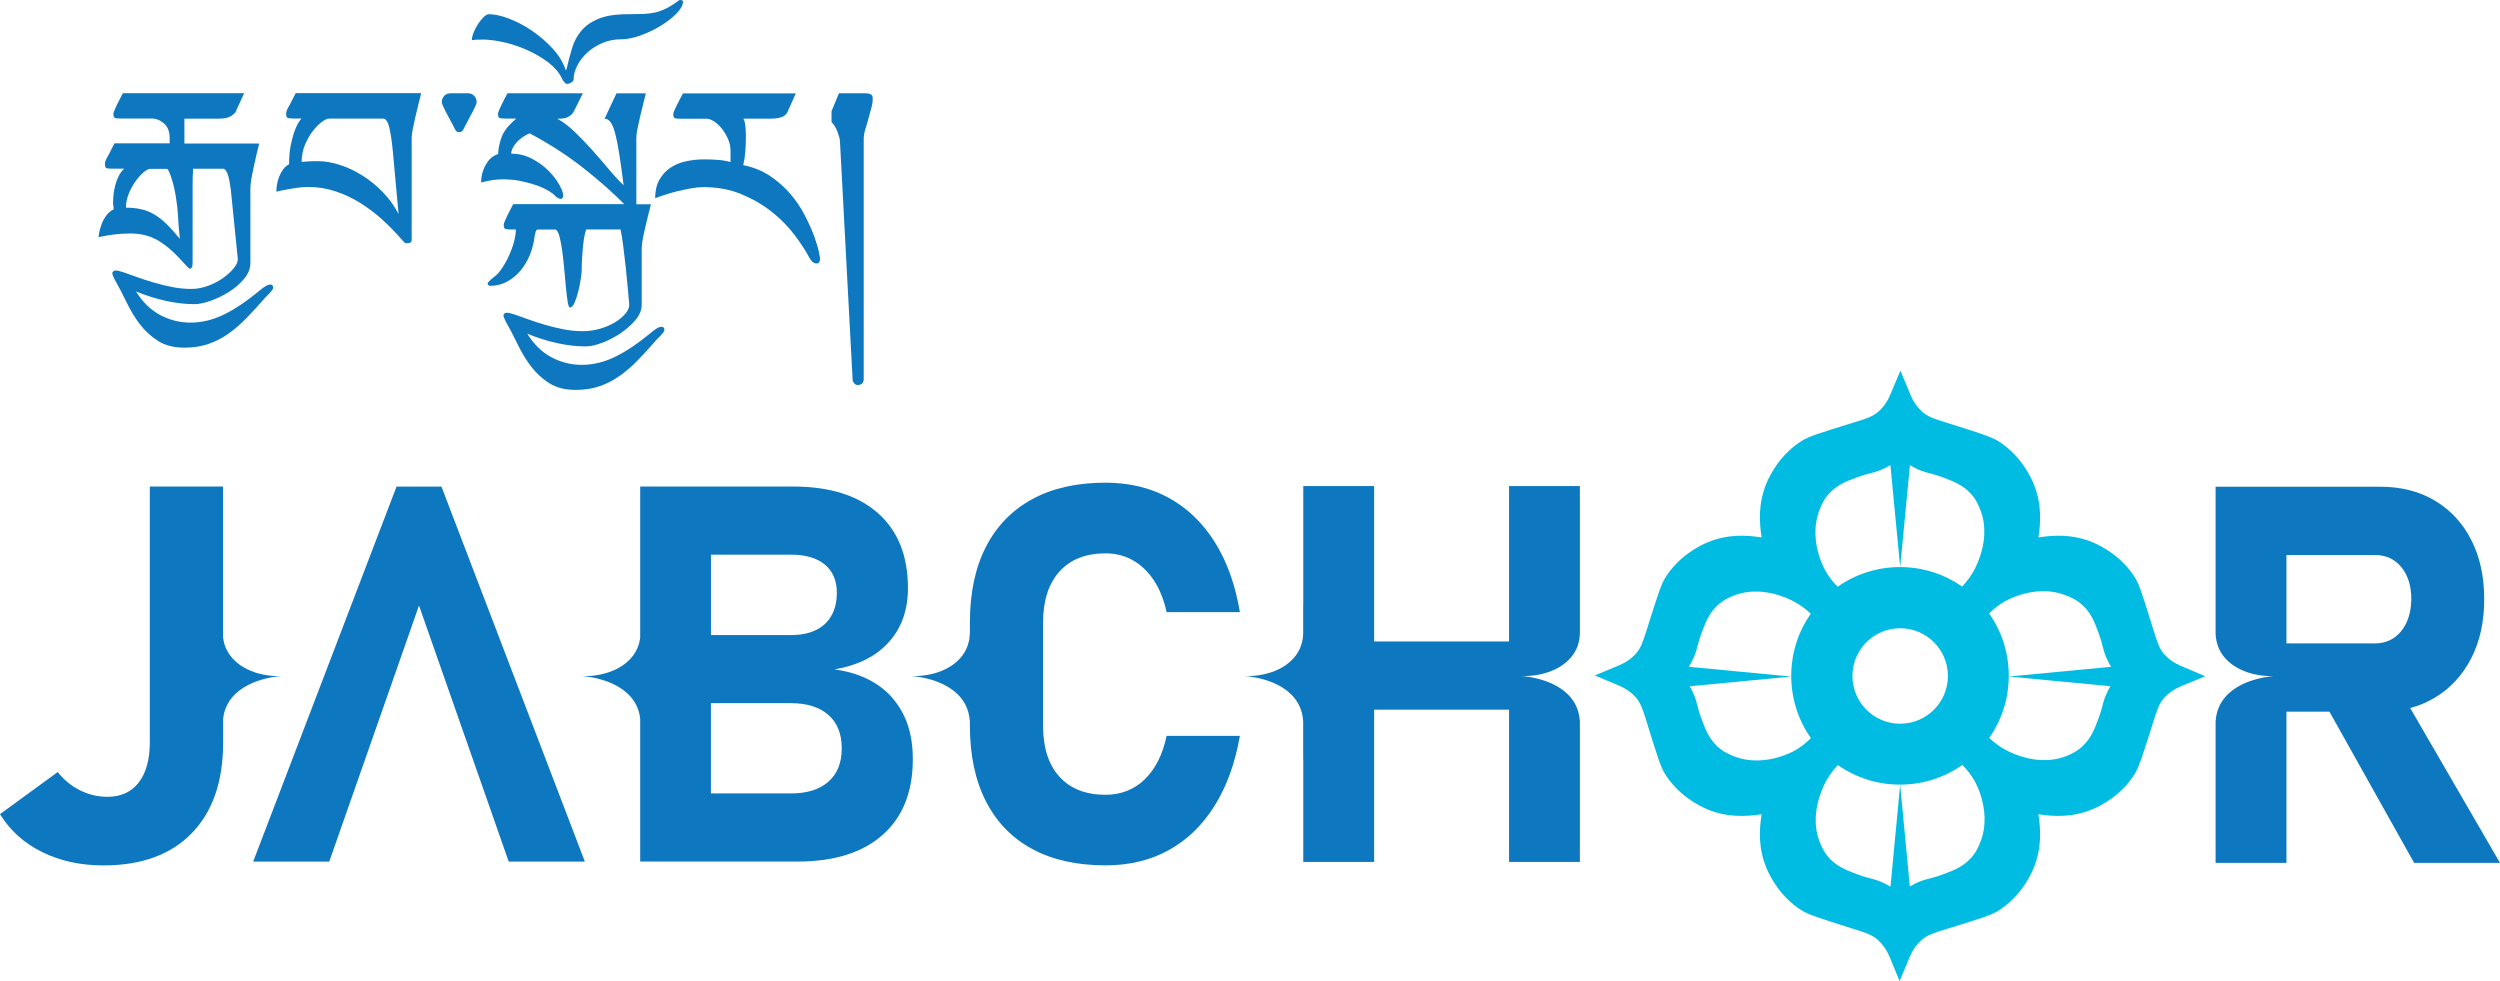
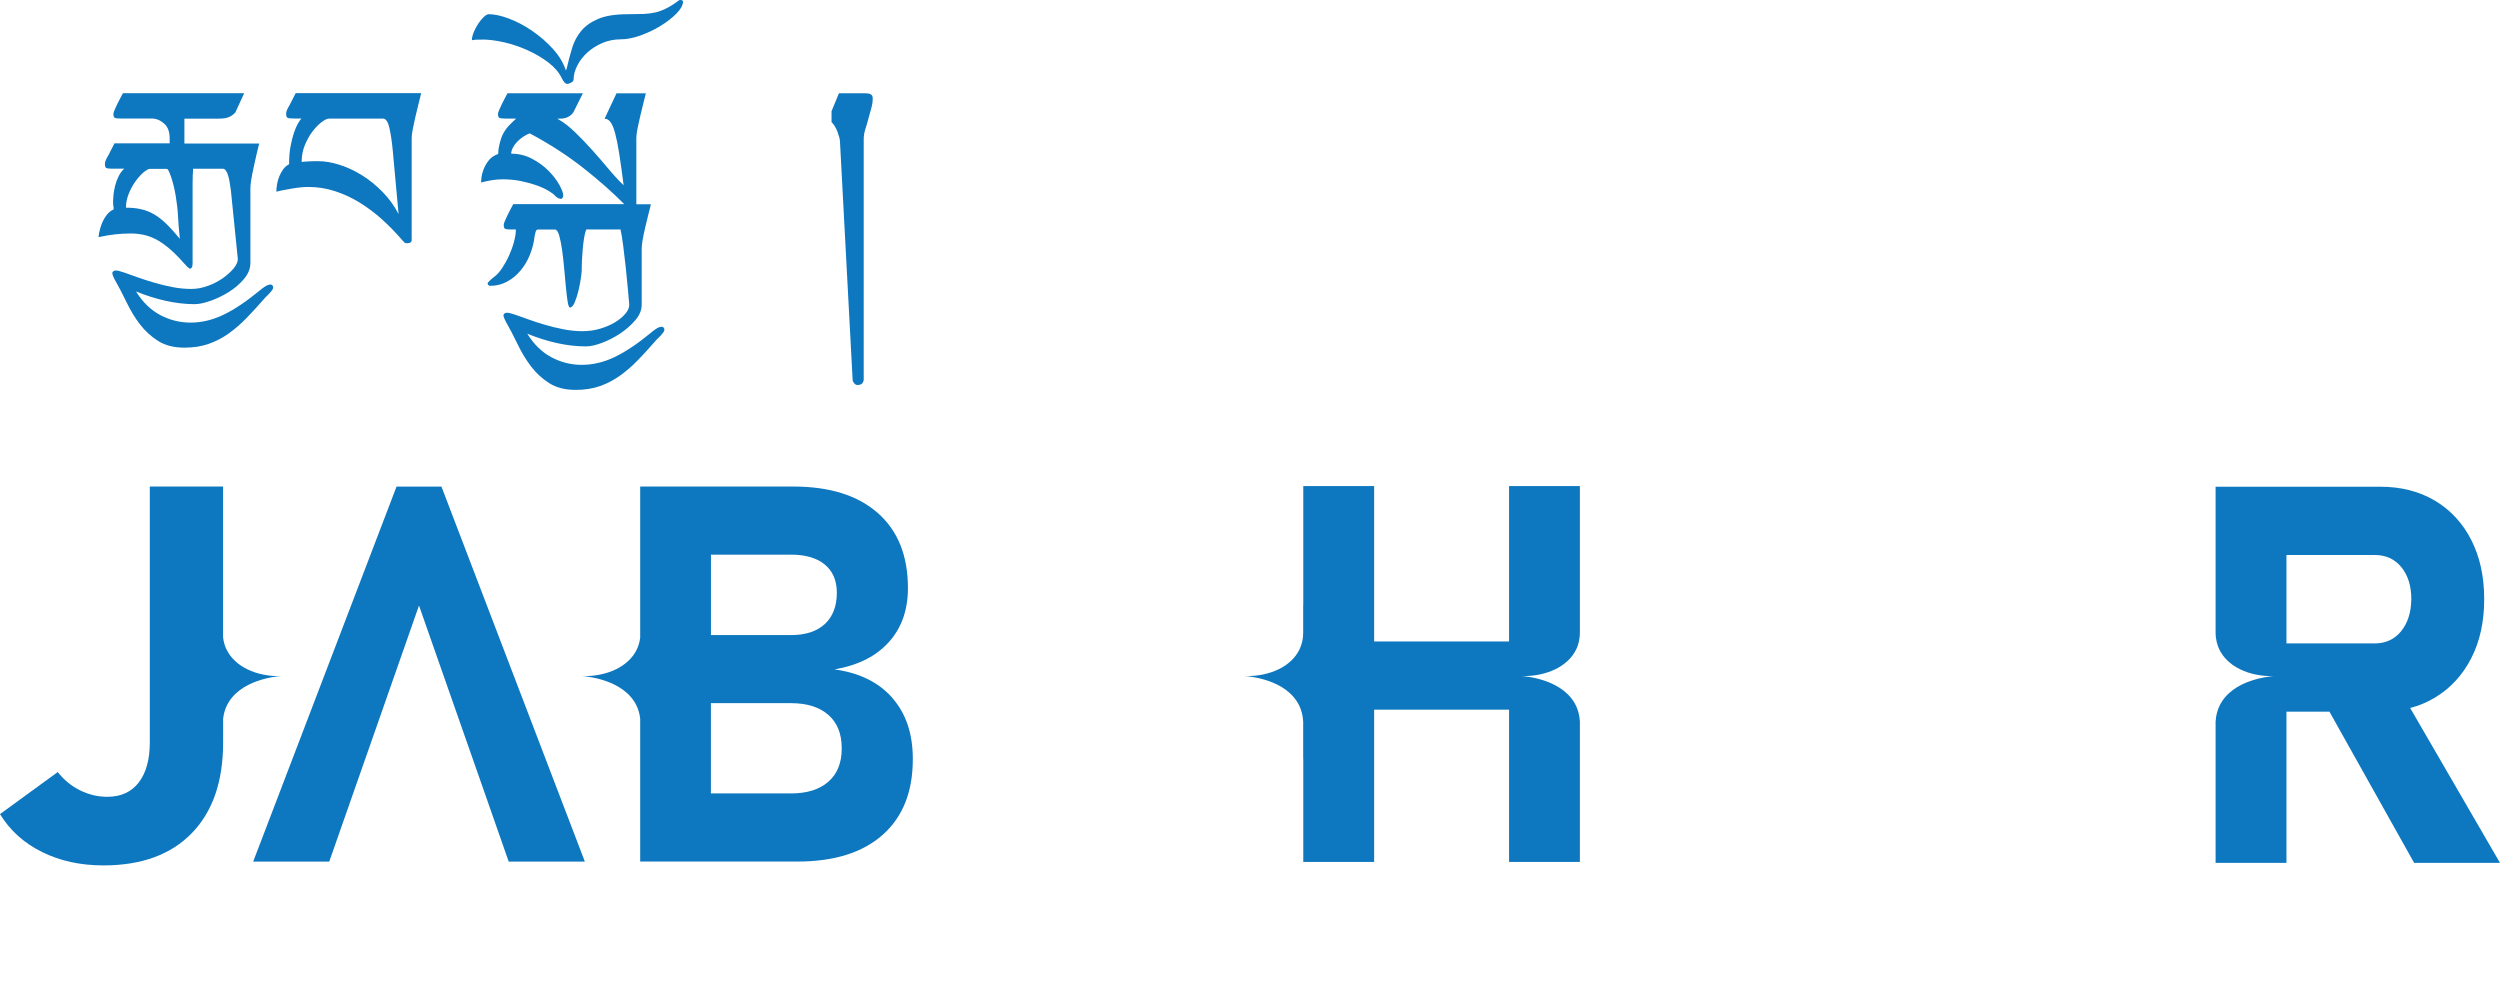
<svg xmlns="http://www.w3.org/2000/svg" id="Layer_2" data-name="Layer 2" viewBox="0 0 518.98 203.66">
  <defs>
    <style>
      .cls-1 {
        fill: #0d77bf;
      }

      .cls-2 {
        fill: #00bce2;
      }
    </style>
  </defs>
  <g id="Layer_1-2" data-name="Layer 1">
    <g>
      <g>
        <path class="cls-1" d="M91.64,101.01h-9.32l-29.76,77.85h15.79l4.37-12.47,4.96-14.14,9.3-26.55,14.26,40.69,4.36,12.47h15.81l-29.77-77.85Z" />
        <path class="cls-1" d="M500.33,146.97c1.84-.48,3.55-1.19,5.12-2.14,3.22-1.93,5.73-4.64,7.54-8.15,1.81-3.51,2.71-7.6,2.71-12.29s-.89-8.78-2.68-12.29c-1.79-3.51-4.3-6.23-7.54-8.16-3.24-1.93-7.02-2.9-11.35-2.9h-34.19v30.22c0,1.58.39,2.74.75,3.51,1.69,3.6,6.17,5.7,11.38,5.59-.65.04-8.8.61-11.38,6.31-.35.78-.68,1.82-.75,3.15v29.31h14.71v-31.4h8.92l17.59,31.4h17.82l-18.65-32.16ZM492.95,133.57h-18.3v-18.36h18.3c2.32,0,4.17.84,5.55,2.52,1.38,1.69,2.07,3.9,2.07,6.66-.04,2.75-.75,4.97-2.12,6.65-1.38,1.68-3.21,2.53-5.5,2.53Z" />
        <path class="cls-1" d="M327.23,134.77c.36-.78.74-1.94.74-3.52v-30.34h-14.7v32.25h-28.01v-32.25h-14.71v24.66h-.02v5.56c.03,1.64-.37,2.84-.74,3.63-1.69,3.59-6.17,5.7-11.38,5.59.65.03,8.79.61,11.38,6.3.36.78.67,1.82.74,3.15v7.62h.02v21.51h14.71v-31.61h28.01v31.61h14.7v-29.13c-.07-1.33-.39-2.37-.74-3.15-2.59-5.7-10.74-6.28-11.38-6.3,5.2.1,9.68-2,11.38-5.59Z" />
-         <path class="cls-1" d="M237.63,161.8c-2.21,2.12-4.93,3.19-8.14,3.19-4.1,0-7.29-1.25-9.56-3.75-2.27-2.5-3.4-6.03-3.4-10.6v-21.36c0-4.57,1.13-8.11,3.4-10.63,2.27-2.52,5.45-3.78,9.56-3.78,2.11,0,4.01.48,5.7,1.45,1.7.96,3.14,2.35,4.34,4.15,1.2,1.8,2.08,4.01,2.65,6.61h15.21c-.96-5.71-2.7-10.57-5.22-14.56-2.52-4-5.69-7.05-9.53-9.16-3.84-2.11-8.22-3.16-13.14-3.16-5.96,0-11.04,1.14-15.23,3.43-4.19,2.28-7.4,5.59-9.61,9.9-2.21,4.32-3.32,9.57-3.32,15.74v2.3h-.02v-.44c.03,1.64-.37,2.84-.74,3.63-1.69,3.59-6.17,5.7-11.38,5.59.65.03,8.79.61,11.38,6.3.36.78.67,1.82.74,3.15v-.38h.02v1.2c0,6.14,1.11,11.38,3.32,15.71,2.21,4.34,5.42,7.64,9.61,9.91,4.19,2.27,9.27,3.4,15.23,3.4,4.93,0,9.3-1.05,13.12-3.16,3.82-2.11,6.99-5.17,9.5-9.18,2.52-4.02,4.27-8.86,5.27-14.54h-15.21c-.82,3.89-2.34,6.9-4.55,9.02Z" />
        <path class="cls-1" d="M185.25,144.88c-2.84-3.24-6.85-5.21-12.02-5.92,4.86-.83,8.62-2.71,11.27-5.65,2.66-2.94,3.98-6.68,3.98-11.21,0-6.71-2.07-11.91-6.24-15.59-4.16-3.67-10.02-5.51-17.58-5.51h-31.76v31.34c-.12,1.04-.41,1.85-.68,2.43-1.69,3.59-6.17,5.7-11.38,5.59.65.03,8.79.61,11.38,6.3.3.65.56,1.5.68,2.52v29.67h32.66c7.6,0,13.5-1.85,17.67-5.54,4.17-3.7,6.26-8.91,6.26-15.66v-.16c0-5.18-1.42-9.38-4.26-12.61ZM147.59,115.14h16.6c3.03,0,5.38.69,7.04,2.06,1.66,1.38,2.49,3.33,2.49,5.86,0,2.78-.83,4.94-2.49,6.48-1.66,1.54-4.01,2.3-7.04,2.3h-16.6v-16.7ZM174.73,155.45c0,2.92-.92,5.2-2.76,6.82-1.84,1.63-4.44,2.44-7.79,2.44h-16.6v-18.74h16.6c3.35,0,5.95.82,7.79,2.44,1.84,1.62,2.76,3.91,2.76,6.88v.16Z" />
        <path class="cls-1" d="M46.99,134.77c-.27-.58-.56-1.4-.68-2.44v-31.33h-15.21v53.06c0,3.61-.77,6.4-2.3,8.38-1.53,1.98-3.71,2.97-6.53,2.97-1.96,0-3.85-.45-5.65-1.34-1.8-.89-3.35-2.16-4.63-3.8l-11.99,8.73c2.07,3.39,4.98,6.02,8.73,7.87,3.75,1.86,7.99,2.78,12.74,2.78,7.89,0,14-2.23,18.34-6.69,4.34-4.46,6.51-10.74,6.51-18.85v-4.92c.12-1.03.38-1.88.68-2.53,2.59-5.7,10.73-6.28,11.38-6.3-5.21.11-9.69-2-11.38-5.59Z" />
      </g>
      <g>
        <path class="cls-1" d="M50.68,19.36l-1.81,3.95c-.33.4-.75.72-1.26.96-.51.24-1.26.36-2.25.36h-7.08v5.16h15.52c-.18.73-.38,1.54-.58,2.41-.2.88-.39,1.75-.58,2.61s-.34,1.66-.47,2.41c-.13.75-.19,1.36-.19,1.84v15.52c0,1.17-.44,2.28-1.32,3.32-.88,1.04-1.93,1.95-3.15,2.71-1.23.77-2.5,1.38-3.81,1.84-1.32.46-2.41.69-3.29.69-1.94,0-3.94-.23-6.01-.69-2.07-.46-4.12-1.11-6.17-1.95,1.39,2.23,3.07,3.87,5.05,4.91,1.97,1.04,4.06,1.56,6.25,1.56,2.34,0,4.64-.55,6.91-1.65s4.77-2.78,7.52-5.05c.33-.29.69-.57,1.1-.82.4-.26.77-.38,1.1-.38.18,0,.32.06.41.19.09.13.14.27.14.41,0,.18-.08.38-.25.6-.16.22-.35.44-.55.66-.2.22-.41.43-.63.63-.22.2-.38.38-.49.52-1.21,1.39-2.41,2.7-3.59,3.92-1.19,1.22-2.42,2.29-3.7,3.21s-2.67,1.64-4.17,2.17c-1.5.53-3.18.79-5.05.79-2.16,0-3.97-.46-5.43-1.37-1.46-.92-2.72-2.07-3.79-3.46s-1.99-2.93-2.8-4.61c-.8-1.68-1.65-3.29-2.52-4.83-.07-.15-.16-.35-.27-.6-.11-.25-.16-.47-.16-.66,0-.07.06-.17.19-.3.13-.13.32-.19.58-.19.29,0,.88.15,1.75.44.73.26,1.63.58,2.69.96,1.06.38,2.21.76,3.46,1.12,1.24.37,2.52.68,3.84.93,1.32.26,2.61.38,3.89.38,1.13,0,2.28-.21,3.43-.63,1.15-.42,2.18-.95,3.1-1.59.91-.64,1.66-1.32,2.25-2.03.58-.71.88-1.36.88-1.95l-1.43-14.15c-.07-.58-.16-1.15-.25-1.7-.09-.55-.2-1.04-.33-1.48-.13-.44-.28-.79-.47-1.04-.18-.25-.38-.38-.6-.38h-6.2c-.04.4-.06.88-.08,1.43-.02.55-.03,1.08-.03,1.59v16.62c0,.4-.05.69-.16.85-.11.16-.22.25-.33.25-.15,0-.34-.12-.58-.36-.24-.24-.49-.5-.74-.79-1.13-1.28-2.19-2.32-3.15-3.13-.97-.8-1.89-1.43-2.77-1.87-.88-.44-1.74-.74-2.58-.9-.84-.17-1.7-.25-2.58-.25-.95,0-1.97.05-3.04.16-1.08.11-2.28.31-3.59.6,0-.15.04-.47.14-.99.09-.51.26-1.08.49-1.7.24-.62.56-1.22.96-1.78.4-.57.91-1,1.54-1.29,0-.25,0-.44-.03-.55-.02-.11-.04-.21-.05-.3-.02-.09-.03-.2-.03-.33v-.63c0-.26.03-.67.08-1.23.06-.57.17-1.18.33-1.84.17-.66.4-1.31.71-1.95.31-.64.7-1.18,1.18-1.62h-2.47c-.66,0-1.08-.05-1.26-.16-.18-.11-.27-.38-.27-.82,0-.25.06-.53.19-.82.13-.29.28-.58.47-.88l1.32-2.58h11.46v-1.1c0-1.28-.36-2.26-1.07-2.93s-1.49-1.05-2.33-1.12h-6.75c-.66,0-1.08-.05-1.26-.16-.18-.11-.27-.38-.27-.82,0-.15.08-.42.25-.82.17-.4.36-.82.58-1.26.22-.44.44-.87.66-1.29.22-.42.38-.72.49-.91h25.18ZM31.09,35.05c-.4.07-.88.36-1.43.85-.55.49-1.09,1.12-1.62,1.87-.53.75-.98,1.59-1.34,2.52-.37.93-.55,1.87-.55,2.82,1.17,0,2.23.11,3.18.33.95.22,1.85.58,2.69,1.07.84.49,1.69,1.16,2.55,2,.86.84,1.78,1.87,2.77,3.07-.11-.95-.19-1.81-.25-2.58-.05-.77-.1-1.5-.14-2.19-.04-.69-.09-1.35-.17-1.97-.07-.62-.16-1.28-.27-1.97-.11-.69-.25-1.39-.41-2.08-.16-.69-.34-1.32-.52-1.87-.18-.55-.36-1-.52-1.34-.16-.35-.32-.52-.47-.52h-3.51Z" />
        <path class="cls-1" d="M87.43,19.36c-.18.73-.38,1.54-.6,2.41-.22.88-.43,1.76-.63,2.63-.2.88-.38,1.69-.52,2.44-.15.75-.22,1.36-.22,1.84v21.17c0,.22-.09.38-.27.49-.18.11-.4.16-.66.16-.29,0-.49-.06-.6-.19-.11-.13-.26-.28-.44-.47-1.32-1.54-2.72-2.97-4.2-4.31-1.48-1.33-3.04-2.5-4.69-3.51s-3.36-1.79-5.13-2.36c-1.77-.57-3.61-.85-5.51-.85-.4,0-.9.03-1.48.08-.59.05-1.2.14-1.84.25s-1.25.22-1.84.33-1.06.22-1.43.33c0-.47.05-.99.14-1.54.09-.55.25-1.1.47-1.65.22-.55.49-1.04.82-1.48.33-.44.73-.79,1.21-1.04,0-1.39.1-2.62.3-3.7.2-1.08.44-2.02.71-2.83.27-.8.56-1.45.85-1.95.29-.49.53-.83.71-1.01h-1.65c-.66,0-1.08-.05-1.26-.16-.18-.11-.27-.38-.27-.82,0-.26.06-.53.19-.82.13-.29.28-.58.47-.88l1.32-2.58h26.06ZM68.28,24.63c-.37,0-.86.23-1.48.69-.62.46-1.24,1.09-1.87,1.89-.62.8-1.16,1.75-1.62,2.85-.46,1.1-.69,2.29-.69,3.57.15-.04.38-.06.71-.08s.67-.04,1.01-.06c.35-.02.68-.03.99-.03h.74c1.39,0,2.88.26,4.47.77,1.59.51,3.14,1.24,4.66,2.19s2.93,2.1,4.25,3.46c1.32,1.35,2.41,2.87,3.29,4.55l-1.21-13.22c-.18-1.9-.42-3.47-.71-4.72-.29-1.24-.73-1.87-1.32-1.87h-11.25Z" />
-         <path class="cls-1" d="M95.33,27.43c-.29,0-.51-.09-.66-.27-.15-.18-.33-.51-.55-.99-.22-.44-.47-.91-.74-1.4-.27-.49-.53-.97-.77-1.43-.24-.46-.45-.89-.63-1.29-.18-.4-.27-.71-.27-.93,0-.4.16-.79.47-1.18.31-.38.8-.58,1.45-.58h3.4c.66,0,1.14.19,1.45.58.31.38.47.78.47,1.18,0,.22-.09.53-.27.93-.18.4-.39.83-.63,1.29-.24.46-.49.93-.77,1.43-.27.49-.52.96-.74,1.4-.22.48-.4.8-.55.99-.15.18-.37.27-.66.27Z" />
        <path class="cls-1" d="M99.99,8.23h-.93c-.22,0-.58.04-1.1.11,0-.48.13-1.02.38-1.65.26-.62.57-1.21.93-1.76.37-.55.75-1.01,1.15-1.4.4-.38.75-.58,1.04-.58,1.21,0,2.62.31,4.25.93,1.63.62,3.23,1.47,4.8,2.55,1.57,1.08,3,2.32,4.28,3.73,1.28,1.41,2.17,2.9,2.69,4.47l.17-.44c.33-1.43.69-2.82,1.1-4.17.4-1.35,1.03-2.55,1.89-3.59.86-1.04,2.05-1.88,3.57-2.52,1.52-.64,3.56-.96,6.12-.96,1.24,0,2.32-.02,3.24-.05.91-.04,1.75-.15,2.52-.33.77-.18,1.54-.47,2.33-.88.79-.4,1.67-.97,2.66-1.7.47,0,.71.11.71.33,0,.73-.45,1.55-1.34,2.47-.9.91-2,1.77-3.32,2.58s-2.71,1.47-4.2,2-2.83.79-4.03.79c-1.39,0-2.68.26-3.87.77-1.19.51-2.22,1.17-3.1,1.97s-1.57,1.7-2.08,2.69c-.51.99-.77,1.94-.77,2.85,0,.29-.17.53-.52.71-.35.18-.61.27-.8.27-.37,0-.75-.4-1.15-1.21-.59-1.21-1.52-2.29-2.8-3.26-1.28-.97-2.71-1.81-4.28-2.52-1.57-.71-3.2-1.26-4.88-1.65-1.68-.38-3.24-.58-4.66-.58ZM121,19.36l-1.97,3.95c-.62.88-1.54,1.32-2.74,1.32h-.6c1.28.73,2.51,1.67,3.7,2.83,1.19,1.15,2.36,2.37,3.51,3.65,1.15,1.28,2.27,2.57,3.35,3.87,1.08,1.3,2.15,2.46,3.21,3.48-.33-2.6-.63-4.77-.91-6.53-.27-1.76-.56-3.17-.85-4.25-.29-1.08-.61-1.86-.96-2.33-.35-.47-.76-.71-1.23-.71l2.47-5.27h6.09c-.18.73-.38,1.54-.6,2.41-.22.88-.43,1.75-.63,2.61-.2.86-.38,1.67-.52,2.41-.15.75-.22,1.36-.22,1.84v13.77h3.02c-.18.73-.38,1.54-.6,2.41-.22.88-.43,1.75-.63,2.61-.2.86-.37,1.66-.49,2.41-.13.75-.19,1.36-.19,1.84v11.57c0,1.1-.43,2.16-1.29,3.18-.86,1.02-1.9,1.95-3.13,2.77-1.23.82-2.5,1.48-3.81,1.97s-2.43.74-3.35.74c-1.94,0-3.94-.23-6.01-.69s-4.12-1.11-6.17-1.95c1.39,2.23,3.07,3.87,5.05,4.91,1.97,1.04,4.06,1.56,6.25,1.56,2.34,0,4.64-.55,6.91-1.65,2.27-1.1,4.77-2.78,7.51-5.05.33-.29.69-.57,1.1-.82.4-.26.77-.38,1.1-.38.18,0,.32.06.41.19.09.13.14.27.14.41,0,.18-.08.38-.25.6-.17.22-.35.44-.55.66-.2.22-.41.43-.63.63s-.38.38-.49.52c-1.21,1.39-2.4,2.7-3.59,3.92-1.19,1.22-2.42,2.29-3.7,3.21-1.28.91-2.67,1.64-4.17,2.17-1.5.53-3.18.79-5.05.79-2.16,0-3.97-.46-5.43-1.37-1.46-.91-2.72-2.07-3.79-3.46-1.06-1.39-1.99-2.93-2.8-4.61-.8-1.68-1.65-3.29-2.52-4.83-.07-.15-.16-.35-.27-.6-.11-.26-.17-.48-.17-.66,0-.07.06-.17.19-.3.13-.13.32-.19.58-.19.29,0,.88.15,1.76.44.73.26,1.63.58,2.69.96s2.21.76,3.46,1.12c1.24.36,2.52.68,3.84.93s2.61.38,3.89.38,2.5-.17,3.67-.52c1.17-.35,2.2-.79,3.1-1.34.9-.55,1.61-1.14,2.14-1.78s.8-1.25.8-1.84c-.07-.84-.17-1.97-.3-3.4-.13-1.43-.27-2.91-.44-4.44-.17-1.54-.34-3.01-.52-4.42-.18-1.41-.37-2.53-.55-3.37h-7.13c-.18.48-.33,1.06-.44,1.76-.11.7-.2,1.43-.27,2.19-.07.77-.13,1.55-.17,2.36-.04.8-.05,1.54-.05,2.19,0,.18-.05.68-.16,1.48-.11.8-.27,1.67-.49,2.61-.22.93-.49,1.76-.79,2.5-.31.73-.65,1.1-1.01,1.1-.18,0-.34-.4-.47-1.21-.13-.8-.25-1.8-.36-2.99-.11-1.19-.23-2.49-.36-3.89-.13-1.41-.27-2.71-.44-3.89-.17-1.19-.37-2.18-.6-2.99-.24-.8-.52-1.21-.85-1.21h-3.57c-.22,0-.38.16-.47.47-.09.31-.16.58-.19.79-.15,1.35-.47,2.65-.96,3.89-.49,1.24-1.14,2.35-1.95,3.32-.8.97-1.74,1.75-2.8,2.33s-2.21.88-3.46.88c-.4,0-.6-.18-.6-.55,0-.04.06-.13.19-.27.13-.15.27-.28.41-.41.15-.13.29-.26.44-.38.15-.13.26-.21.33-.25.58-.44,1.14-1.06,1.67-1.87.53-.8,1.01-1.67,1.43-2.61.42-.93.76-1.87,1.01-2.83.25-.95.38-1.79.38-2.52h-.99c-.66,0-1.08-.05-1.26-.16-.18-.11-.27-.38-.27-.82,0-.15.08-.42.25-.82s.36-.82.58-1.26c.22-.44.44-.87.66-1.29.22-.42.38-.72.49-.91h23.04c-2.38-2.41-5.21-4.92-8.5-7.51s-7-4.99-11.13-7.19c-.48.18-.94.43-1.4.74-.46.31-.87.66-1.23,1.04-.37.38-.66.8-.88,1.23s-.33.84-.33,1.21c1.57,0,3.03.36,4.36,1.07s2.48,1.55,3.43,2.52c.95.97,1.69,1.94,2.22,2.91.53.97.79,1.69.79,2.17,0,.11-.04.26-.11.44-.07.18-.2.27-.38.27-.15,0-.34-.06-.58-.17-.24-.11-.45-.27-.63-.49-.26-.29-.72-.64-1.4-1.04-.68-.4-1.5-.78-2.47-1.12s-2.05-.64-3.24-.88c-1.19-.24-2.42-.36-3.7-.36-.77,0-1.51.05-2.22.17-.71.11-1.49.27-2.33.49,0-.11.03-.43.08-.96.05-.53.2-1.12.44-1.75s.59-1.26,1.07-1.87c.47-.6,1.13-1.05,1.97-1.34,0-.88.19-1.92.58-3.13.38-1.21,1.14-2.34,2.28-3.4l.88-.82h-2.25c-.66,0-1.08-.05-1.26-.16-.18-.11-.27-.38-.27-.82,0-.15.08-.42.25-.82.17-.4.36-.82.58-1.26.22-.44.44-.87.66-1.29.22-.42.38-.72.49-.91h15.69Z" />
-         <path class="cls-1" d="M165.21,19.36l-1.76,3.95c-.4.88-1.57,1.32-3.51,1.32h-5.65c.18.18.32.61.41,1.29.09.68.14,1.45.14,2.33,0,1.17-.04,2.22-.11,3.15s-.22,1.89-.44,2.88c2.16.44,4.05,1.22,5.68,2.33,1.63,1.12,3.03,2.37,4.2,3.76,1.17,1.39,2.15,2.85,2.93,4.39.79,1.54,1.42,2.94,1.89,4.22.47,1.28.8,2.36.99,3.24.18.88.27,1.37.27,1.48,0,.18-.05.39-.14.63-.09.24-.28.36-.58.36-.33,0-.61-.11-.85-.33-.24-.22-.43-.46-.58-.71-.8-1.54-1.87-3.17-3.18-4.91-1.32-1.74-2.9-3.34-4.75-4.8-1.85-1.46-3.95-2.68-6.31-3.65s-4.98-1.45-7.87-1.45c-.7,0-1.52.08-2.47.25-.95.16-1.91.37-2.88.6-.97.24-1.87.49-2.71.77-.84.27-1.48.5-1.92.69,0-1.5.28-2.76.85-3.79.57-1.02,1.32-1.86,2.25-2.5s2.02-1.1,3.26-1.37c1.24-.27,2.52-.41,3.84-.41.95,0,1.89.04,2.83.11s1.8.22,2.61.44v-2.41c0-.77-.17-1.54-.49-2.3-.33-.77-.74-1.47-1.23-2.11-.49-.64-1.03-1.16-1.62-1.56-.59-.4-1.12-.6-1.59-.6h-5.43c-.66,0-1.08-.05-1.26-.16-.18-.11-.27-.38-.27-.82,0-.15.09-.42.27-.82.18-.4.38-.82.6-1.26.22-.44.44-.87.66-1.29.22-.42.38-.72.49-.91h23.42Z" />
        <path class="cls-1" d="M179.58,19.36c.51,0,.91.07,1.18.22.27.15.41.42.41.82,0,.7-.1,1.38-.3,2.06-.2.68-.39,1.38-.58,2.11s-.39,1.45-.63,2.17c-.24.71-.36,1.44-.36,2.17v49.97c0,.18-.09.4-.27.66-.18.25-.53.38-1.04.38-.26,0-.49-.13-.69-.38-.2-.26-.3-.48-.3-.66l-2.63-49.53c0-.22-.05-.52-.16-.91-.11-.38-.24-.77-.38-1.15s-.33-.75-.55-1.1c-.22-.35-.44-.63-.66-.85v-2.25l1.54-3.73h5.43Z" />
      </g>
-       <path class="cls-2" d="M452.7,138.22c-1.36-.57-2.5-1.37-3.39-2.36-1.09-1.24-1.46-2.45-2.35-5.34l-.32-1.01c-1.73-5.56-2.51-8.11-3.38-9.51-2.77-4.51-7.06-6.66-8.76-7.39-4.28-1.79-8.11-1.53-11.34-1.05.48-3.19.73-6.97-1.02-11.18-.71-1.72-2.85-6-7.33-8.81-1.41-.88-3.94-1.69-9.5-3.44l-.99-.31c-2.9-.91-4.1-1.28-5.34-2.39-.99-.9-1.79-2.04-2.35-3.4l-2.12-5.1-2.14,5.09c-.58,1.36-1.37,2.5-2.38,3.38-1.24,1.1-2.44,1.47-5.34,2.36l-1,.31c-5.56,1.73-8.1,2.51-9.52,3.39-4.5,2.77-6.66,7.05-7.38,8.76-1.8,4.28-1.54,8.11-1.06,11.34-3.18-.48-6.96-.73-11.18,1.01-1.72.72-6,2.86-8.8,7.34-.89,1.41-1.68,3.94-3.44,9.5l-.31.99c-.92,2.89-1.29,4.1-2.4,5.34-.89.99-2.03,1.78-3.39,2.35l-5.1,2.12,5.08,2.14c1.37.58,2.5,1.37,3.39,2.37,1.09,1.25,1.46,2.45,2.36,5.34l.31,1.01c1.73,5.56,2.51,8.1,3.38,9.51,2.78,4.51,7.06,6.66,8.76,7.39,4.28,1.8,8.12,1.53,11.34,1.06-.48,3.18-.73,6.96,1.02,11.18.71,1.71,2.85,6,7.33,8.8,1.42.88,3.94,1.68,9.5,3.43l.99.32c2.9.91,4.1,1.28,5.34,2.39.99.9,1.79,2.04,2.36,3.4l2.11,5.1,2.14-5.09c.58-1.36,1.37-2.5,2.38-3.38,1.24-1.1,2.44-1.47,5.34-2.37l1-.3c5.57-1.73,8.1-2.51,9.52-3.38,4.5-2.78,6.66-7.06,7.38-8.76,1.8-4.29,1.54-8.12,1.06-11.34,3.19.47,6.97.72,11.18-1.02,1.72-.71,6-2.85,8.8-7.33.89-1.42,1.69-3.96,3.45-9.51l.31-.99c.91-2.89,1.28-4.09,2.39-5.34.9-.99,2.03-1.78,3.39-2.35l5.1-2.11-5.08-2.16ZM374.33,154.65c-.62.47-1.17.83-1.65,1.11-.24.13-1.45.8-3.24,1.36-2.44.75-5.96,1.27-9.51-.13-.85-.34-2.33-.92-3.7-2.32-1.57-1.61-2.22-3.3-3.04-5.52-1.02-2.75-.82-3.52-1.89-5.71-.17-.35-.35-.68-.52-.98l21.07-2.01-21.26-2.03c.24-.39.48-.83.72-1.31,1.09-2.19.9-2.96,1.93-5.71.82-2.21,1.48-3.9,3.07-5.51,1.4-1.4,2.9-1.97,3.71-2.29,3.52-1.34,7-.78,9.49.04,1.78.59,3.04,1.3,3.4,1.51.42.25.81.5,1.2.78.67.48,1.28.98,1.8,1.48-2.57,3.66-4.06,8.09-4.06,12.88v.16c.03,4.75,1.53,9.16,4.08,12.78-.55.57-1.1,1.03-1.6,1.42ZM377.74,105.8c.33-.84.91-2.32,2.31-3.7,1.62-1.57,3.31-2.22,5.53-3.04,2.75-1.01,3.51-.81,5.71-1.89.41-.2.79-.41,1.14-.61l2.03,21.16,2.02-21.14c.35.2.73.41,1.14.61,2.19,1.08,2.96.88,5.71,1.91,2.2.84,3.89,1.5,5.51,3.08,1.4,1.4,1.97,2.91,2.28,3.72,1.35,3.51.78,7-.04,9.48-.58,1.79-1.29,3.04-1.5,3.4-.25.42-.51.82-.78,1.2-.48.68-.98,1.27-1.47,1.79-3.65-2.54-8.08-4.04-12.87-4.05h-.03c-4.82,0-9.29,1.51-12.95,4.09-.55-.56-1.02-1.1-1.4-1.6-.47-.62-.83-1.19-1.11-1.67-.13-.23-.81-1.45-1.36-3.23-.75-2.45-1.27-5.95.13-9.51ZM404.37,140.33c0,5.47-4.44,9.91-9.91,9.91s-9.91-4.44-9.91-9.91,4.43-9.91,9.91-9.91,9.91,4.44,9.91,9.91ZM411.11,174.8c-.33.84-.91,2.32-2.31,3.7-1.62,1.57-3.31,2.22-5.53,3.04-2.75,1.02-3.51.82-5.71,1.89-.39.19-.76.39-1.1.59l-2-21.14-2.01,21.2c-.37-.23-.78-.46-1.22-.68-2.19-1.08-2.96-.88-5.7-1.91-2.21-.84-3.9-1.48-5.52-3.08-1.4-1.39-1.96-2.9-2.28-3.7-1.35-3.52-.78-7.01.04-9.49.58-1.79,1.29-3.04,1.5-3.4.26-.43.52-.83.78-1.21.48-.68.98-1.27,1.48-1.79,3.67,2.57,8.11,4.06,12.9,4.06h.03c4.82-.01,9.26-1.52,12.91-4.08.55.55,1.02,1.09,1.4,1.59.48.63.83,1.18,1.11,1.66.13.23.81,1.45,1.36,3.22.74,2.45,1.28,5.97-.13,9.53ZM438.09,142.45c-.18.32-.37.66-.55,1.03-1.08,2.2-.89,2.96-1.92,5.71-.83,2.21-1.49,3.9-3.08,5.5-1.4,1.41-2.9,1.98-3.71,2.3-3.51,1.35-7,.78-9.49-.04-1.78-.58-3.04-1.3-3.39-1.51-.44-.25-.84-.51-1.22-.78-.67-.47-1.27-.98-1.78-1.48,2.53-3.62,4.02-8,4.05-12.74v-.16c0-4.82-1.5-9.27-4.08-12.93.56-.56,1.1-1.02,1.6-1.4.62-.48,1.19-.84,1.66-1.11.24-.14,1.44-.81,3.23-1.36,2.44-.76,5.96-1.29,9.51.13.85.33,2.33.91,3.7,2.31,1.58,1.61,2.22,3.3,3.04,5.52,1.02,2.75.82,3.52,1.89,5.71.23.46.46.89.69,1.27l-21.24,2.02,21.09,2.01Z" />
    </g>
  </g>
</svg>